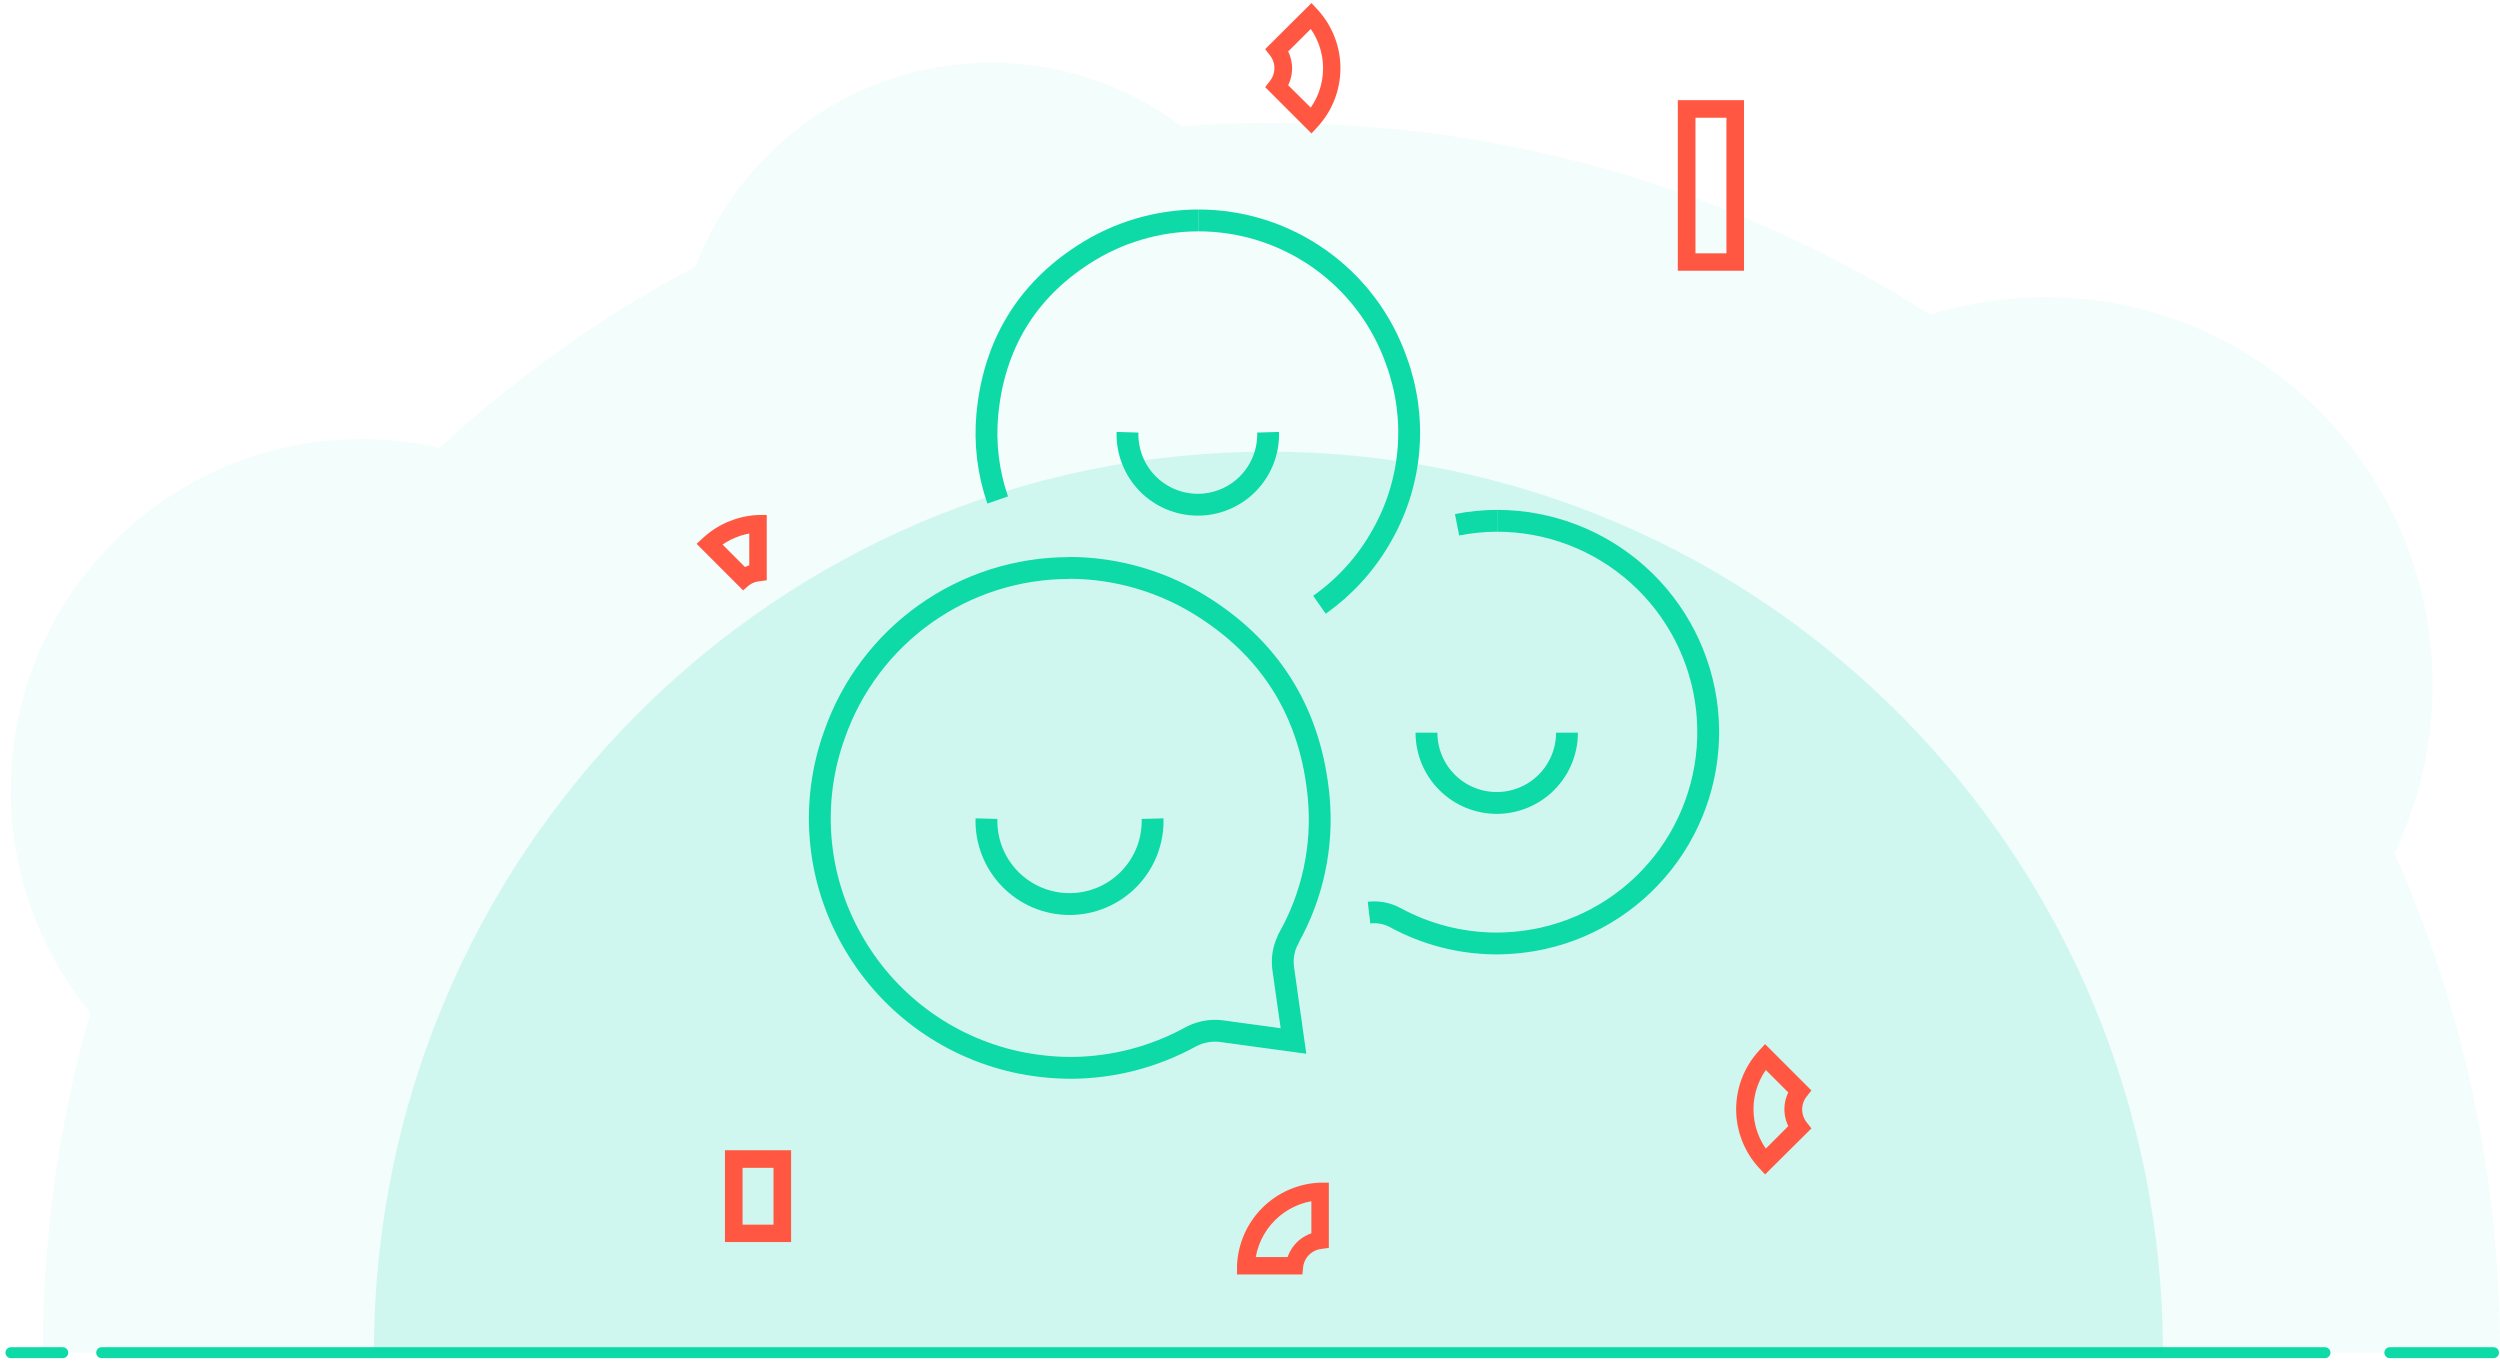
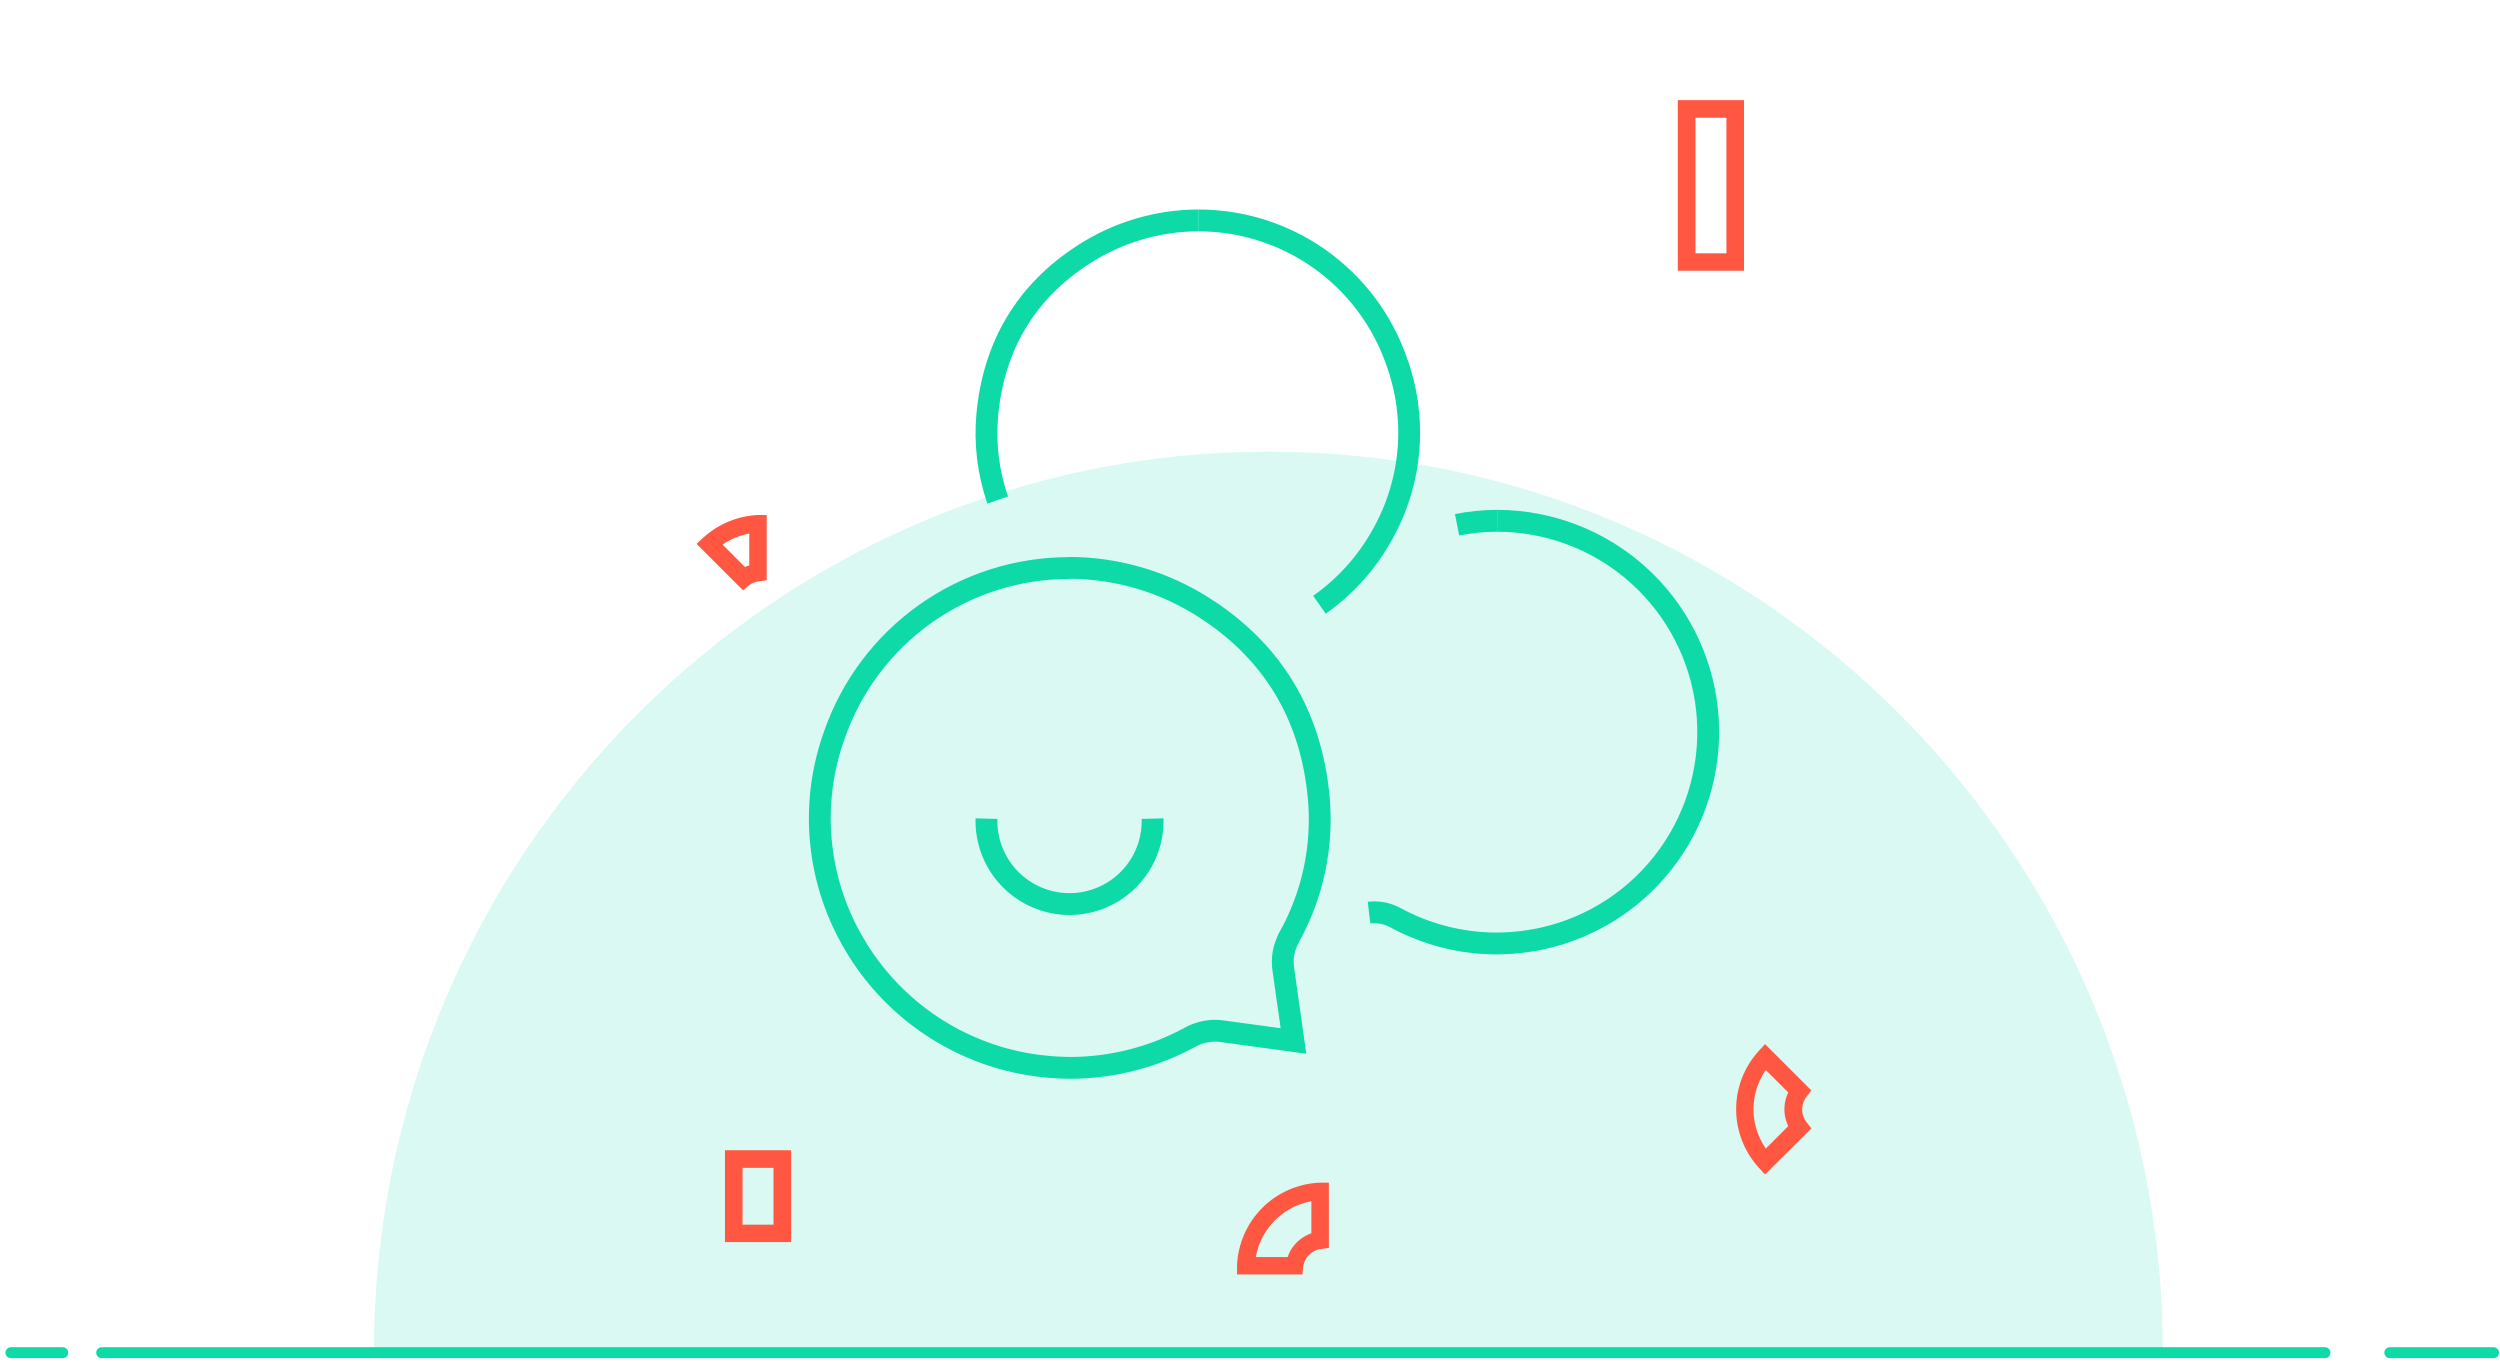
<svg xmlns="http://www.w3.org/2000/svg" width="229" height="125" viewBox="0 0 229 125" fill="none">
  <path d="M9.312 123.906H212.969" stroke="#0DDAA7" stroke-miterlimit="10" stroke-linecap="round" />
  <path d="M5.75 123.906H1" stroke="#0DDAA7" stroke-miterlimit="10" stroke-linecap="round" />
  <path d="M228.406 123.906L218.906 123.906" stroke="#0DDAA7" stroke-miterlimit="10" stroke-linecap="round" />
-   <path opacity="0.05" d="M229 123.906C229 107.603 225.544 92.117 219.32 78.136C221.56 73.476 222.824 68.255 222.824 62.73C222.824 43.128 206.952 27.226 187.352 27.226C183.688 27.226 180.136 27.786 176.808 28.827C159.368 17.713 138.664 11.275 116.456 11.275C113.688 11.275 110.952 11.371 108.232 11.579C103.384 7.912 97.336 5.75 90.792 5.75C78.424 5.75 67.88 13.501 63.72 24.407C55.192 28.939 47.304 34.544 40.248 41.03C37.96 40.518 35.576 40.23 33.128 40.23C15.384 40.23 1 54.627 1 72.387C1 80.122 3.736 87.233 8.28 92.774C5.448 102.655 3.928 113.112 3.928 123.906H229Z" fill="#0DDAA7" />
  <path opacity="0.15" d="M198.125 123.906C198.125 78.328 161.438 41.375 116.187 41.375C70.938 41.375 34.25 78.328 34.25 123.906H198.125Z" fill="#0DDAA7" />
  <path d="M118.847 116.241H113.812V115.92C113.893 114.066 114.665 112.309 115.978 110.996C117.29 109.684 119.047 108.911 120.902 108.831H121.222V113.872L120.955 113.908C120.426 113.975 119.934 114.216 119.557 114.593C119.179 114.97 118.938 115.462 118.871 115.992L118.847 116.241ZM114.46 115.647H118.325C118.447 115.084 118.729 114.568 119.136 114.161C119.544 113.754 120.06 113.472 120.623 113.349V109.46C119.037 109.606 117.553 110.302 116.427 111.428C115.302 112.554 114.606 114.038 114.46 115.624" fill="#FF5741" />
  <path d="M114.46 115.647H118.325C118.447 115.084 118.729 114.568 119.136 114.161C119.544 113.754 120.06 113.472 120.623 113.349V109.46C119.037 109.606 117.553 110.302 116.427 111.428C115.302 112.554 114.606 114.038 114.46 115.624M118.847 116.241H113.812V115.92C113.893 114.066 114.665 112.309 115.978 110.996C117.29 109.684 119.047 108.911 120.902 108.831H121.222V113.872L120.955 113.908C120.426 113.975 119.934 114.216 119.557 114.593C119.179 114.97 118.938 115.462 118.871 115.992L118.847 116.241Z" stroke="#FF5741" stroke-miterlimit="10" />
  <path d="M161.696 106.86L161.476 106.622C160.225 105.253 159.531 103.466 159.531 101.611C159.531 99.756 160.225 97.969 161.476 96.6L161.696 96.362L165.259 99.925L165.092 100.139C164.76 100.562 164.579 101.085 164.579 101.623C164.579 102.161 164.76 102.684 165.092 103.107L165.259 103.321L161.696 106.86ZM161.696 97.253C160.677 98.477 160.119 100.019 160.119 101.611C160.119 103.203 160.677 104.746 161.696 105.969L164.427 103.238C164.116 102.752 163.951 102.188 163.951 101.611C163.951 101.034 164.116 100.47 164.427 99.984L161.696 97.253Z" fill="#FF5741" stroke="#FF5741" stroke-miterlimit="10" />
-   <path d="M120.118 1L120.337 1.238C121.589 2.607 122.283 4.396 122.283 6.252C122.283 8.107 121.589 9.896 120.337 11.266L120.118 11.503L116.555 7.941L116.721 7.727C117.054 7.304 117.234 6.781 117.234 6.243C117.234 5.705 117.054 5.182 116.721 4.758L116.555 4.545L120.118 1ZM120.118 10.613C121.137 9.389 121.695 7.847 121.695 6.255C121.695 4.662 121.137 3.12 120.118 1.897L117.375 4.628C117.688 5.115 117.855 5.682 117.855 6.261C117.855 6.84 117.688 7.407 117.375 7.893L120.118 10.613Z" fill="#FF5741" stroke="#FF5741" stroke-miterlimit="10" />
  <path d="M71.965 113.272H66.906V105.862H71.965V113.272ZM67.518 112.679H71.353V106.474H67.518V112.679Z" fill="#FF5741" stroke="#FF5741" stroke-miterlimit="10" />
  <path d="M159.252 24.299H154.188V9.675H159.252V24.299ZM154.805 23.705H158.641V10.286H154.805V23.705Z" fill="#FF5741" stroke="#FF5741" stroke-miterlimit="10" />
  <path d="M68.094 53.393L64.531 49.83L64.769 49.61C66.046 48.447 67.687 47.763 69.412 47.675H69.733V52.716L69.465 52.751C69.033 52.8 68.622 52.966 68.278 53.232L68.094 53.393ZM65.428 49.83L68.153 52.561C68.454 52.371 68.785 52.235 69.133 52.158V48.298C67.772 48.426 66.481 48.96 65.428 49.83Z" fill="#FF5741" />
  <path d="M65.428 49.83L68.153 52.561C68.454 52.371 68.785 52.235 69.133 52.158V48.298C67.772 48.426 66.481 48.96 65.428 49.83M68.094 53.393L64.531 49.83L64.769 49.61C66.046 48.447 67.687 47.763 69.412 47.675H69.733V52.716L69.465 52.751C69.033 52.8 68.622 52.966 68.278 53.232L68.094 53.393Z" stroke="#FF5741" stroke-miterlimit="10" />
-   <path d="M130.664 67.114C130.664 68.821 131.342 70.458 132.549 71.665C133.756 72.872 135.393 73.55 137.1 73.55C138.807 73.55 140.444 72.872 141.651 71.665C142.858 70.458 143.536 68.821 143.536 67.114" stroke="#0DDAA7" stroke-width="2" stroke-miterlimit="10" />
  <path d="M133.466 48.067C134.677 47.83 135.907 47.709 137.141 47.705" stroke="#0DDAA7" stroke-width="2" stroke-miterlimit="10" />
  <path d="M137.141 47.705C141.908 47.711 146.506 49.476 150.052 52.662C153.598 55.848 155.844 60.231 156.359 64.97C156.873 69.709 155.621 74.472 152.842 78.345C150.063 82.219 145.952 84.93 141.298 85.96C139.883 86.268 138.44 86.423 136.993 86.423C133.778 86.403 130.618 85.587 127.796 84.048C127.211 83.735 126.559 83.57 125.896 83.567C125.731 83.568 125.566 83.578 125.403 83.597" stroke="#0DDAA7" stroke-width="2" stroke-miterlimit="10" />
-   <path d="M103.28 39.594C103.254 40.456 103.401 41.315 103.713 42.119C104.024 42.923 104.495 43.656 105.095 44.275C105.696 44.894 106.414 45.386 107.209 45.722C108.003 46.059 108.857 46.232 109.719 46.232C110.582 46.232 111.435 46.059 112.229 45.722C113.024 45.386 113.742 44.894 114.343 44.275C114.944 43.656 115.414 42.923 115.725 42.119C116.037 41.315 116.184 40.456 116.158 39.594" stroke="#0DDAA7" stroke-width="2" stroke-miterlimit="10" />
  <path d="M91.387 45.799C90.52 43.291 90.196 40.627 90.437 37.985C91.031 31.632 93.999 26.704 99.236 23.325C102.369 21.289 106.022 20.201 109.758 20.19" stroke="#0DDAA7" stroke-width="2" stroke-miterlimit="10" />
  <path d="M109.757 20.19C113.748 20.187 117.64 21.425 120.895 23.734C124.149 26.043 126.605 29.307 127.92 33.075C128.863 35.65 129.238 38.399 129.02 41.133C128.802 43.868 127.995 46.522 126.655 48.916C125.243 51.489 123.261 53.705 120.86 55.394" stroke="#0DDAA7" stroke-width="2" stroke-miterlimit="10" />
  <path d="M105.578 74.987C105.606 76.004 105.43 77.017 105.061 77.965C104.691 78.913 104.135 79.777 103.426 80.507C102.716 81.236 101.868 81.816 100.931 82.212C99.993 82.608 98.986 82.812 97.969 82.812C96.951 82.812 95.944 82.608 95.007 82.212C94.07 81.816 93.221 81.236 92.512 80.507C91.802 79.777 91.246 78.913 90.877 77.965C90.507 77.017 90.332 76.004 90.36 74.987" stroke="#0DDAA7" stroke-width="2" stroke-miterlimit="10" />
  <path d="M97.924 52.015C102.351 52.022 106.681 53.309 110.393 55.72C116.597 59.71 120.101 65.541 120.795 73.052C121.205 77.526 120.244 82.02 118.04 85.936V85.966C117.614 86.751 117.434 87.647 117.524 88.537V88.578C117.678 89.73 117.844 90.882 118.005 92.004C118.088 92.544 118.165 93.085 118.242 93.631L118.331 94.308L118.48 95.353L111.853 94.45C111.656 94.426 111.458 94.414 111.26 94.415C110.472 94.426 109.7 94.63 109.009 95.009C105.675 96.828 101.942 97.793 98.144 97.817C96.433 97.815 94.727 97.63 93.055 97.265C89.885 96.561 86.9 95.191 84.299 93.246C81.698 91.302 79.54 88.826 77.968 85.984C76.386 83.156 75.431 80.021 75.169 76.792C74.906 73.562 75.343 70.314 76.448 67.269C78.007 62.816 80.911 58.958 84.758 56.228C88.606 53.499 93.207 52.033 97.924 52.033" stroke="#0DDAA7" stroke-width="2" stroke-miterlimit="10" />
</svg>